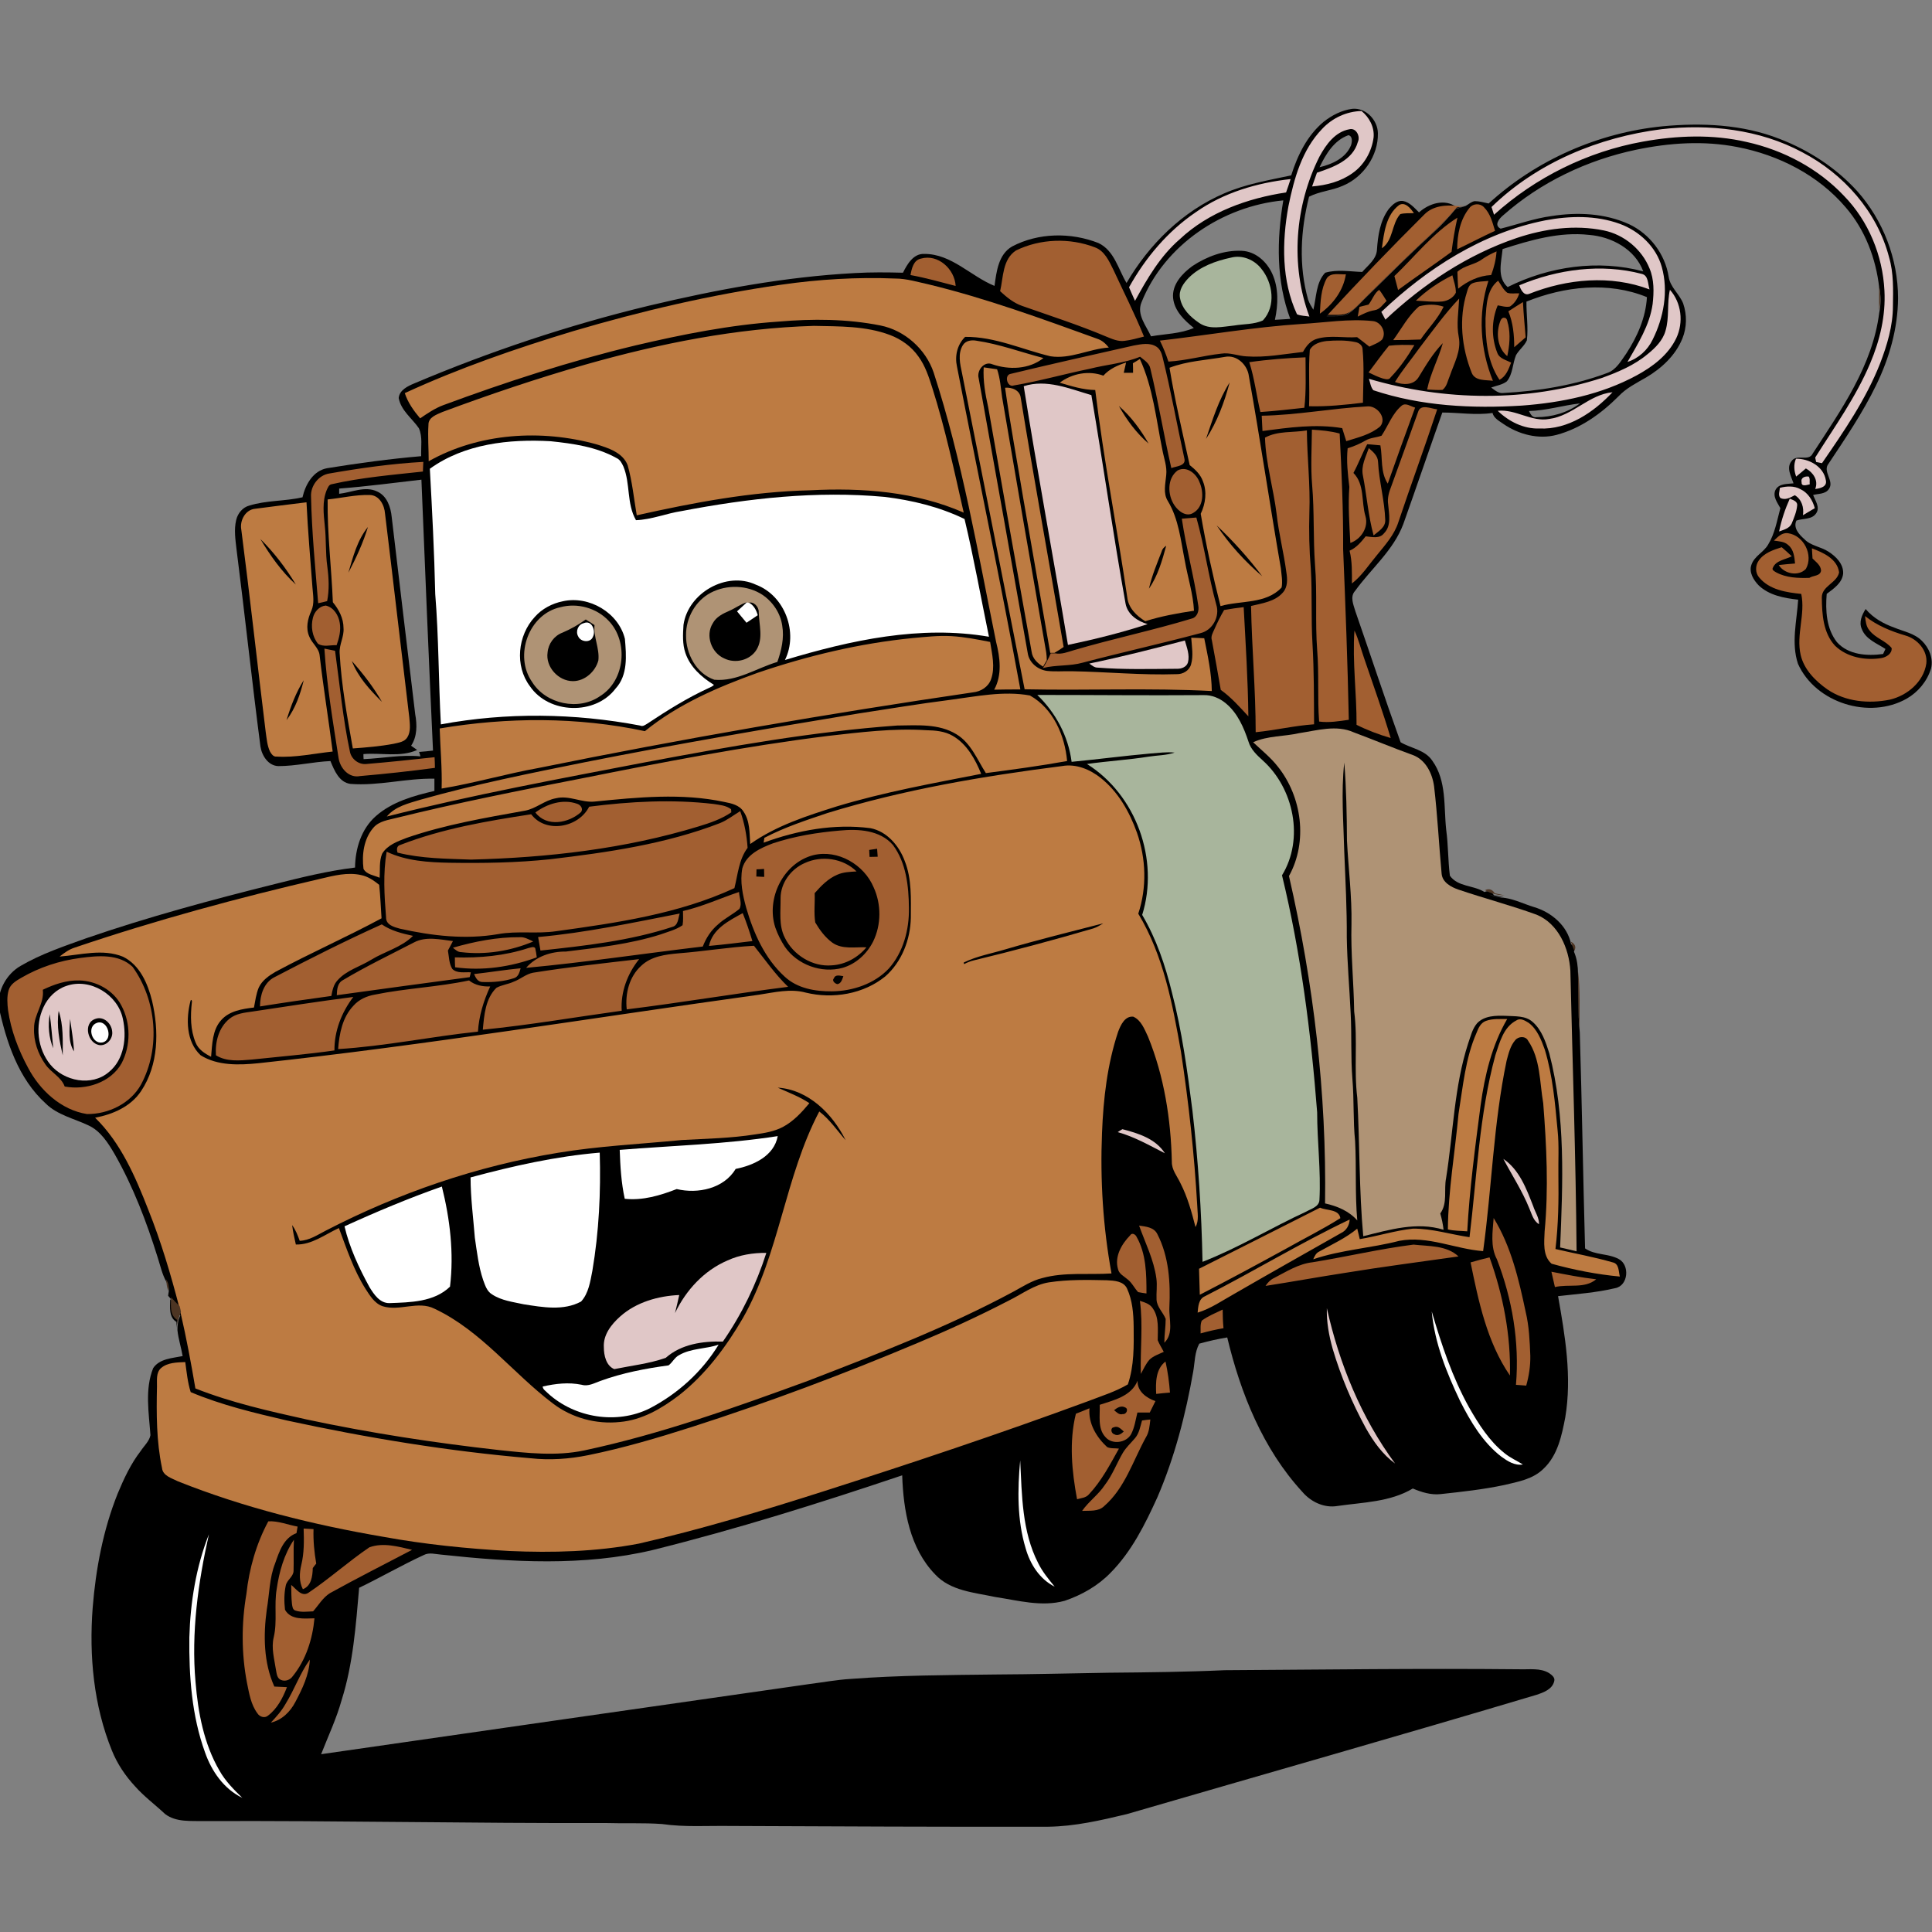
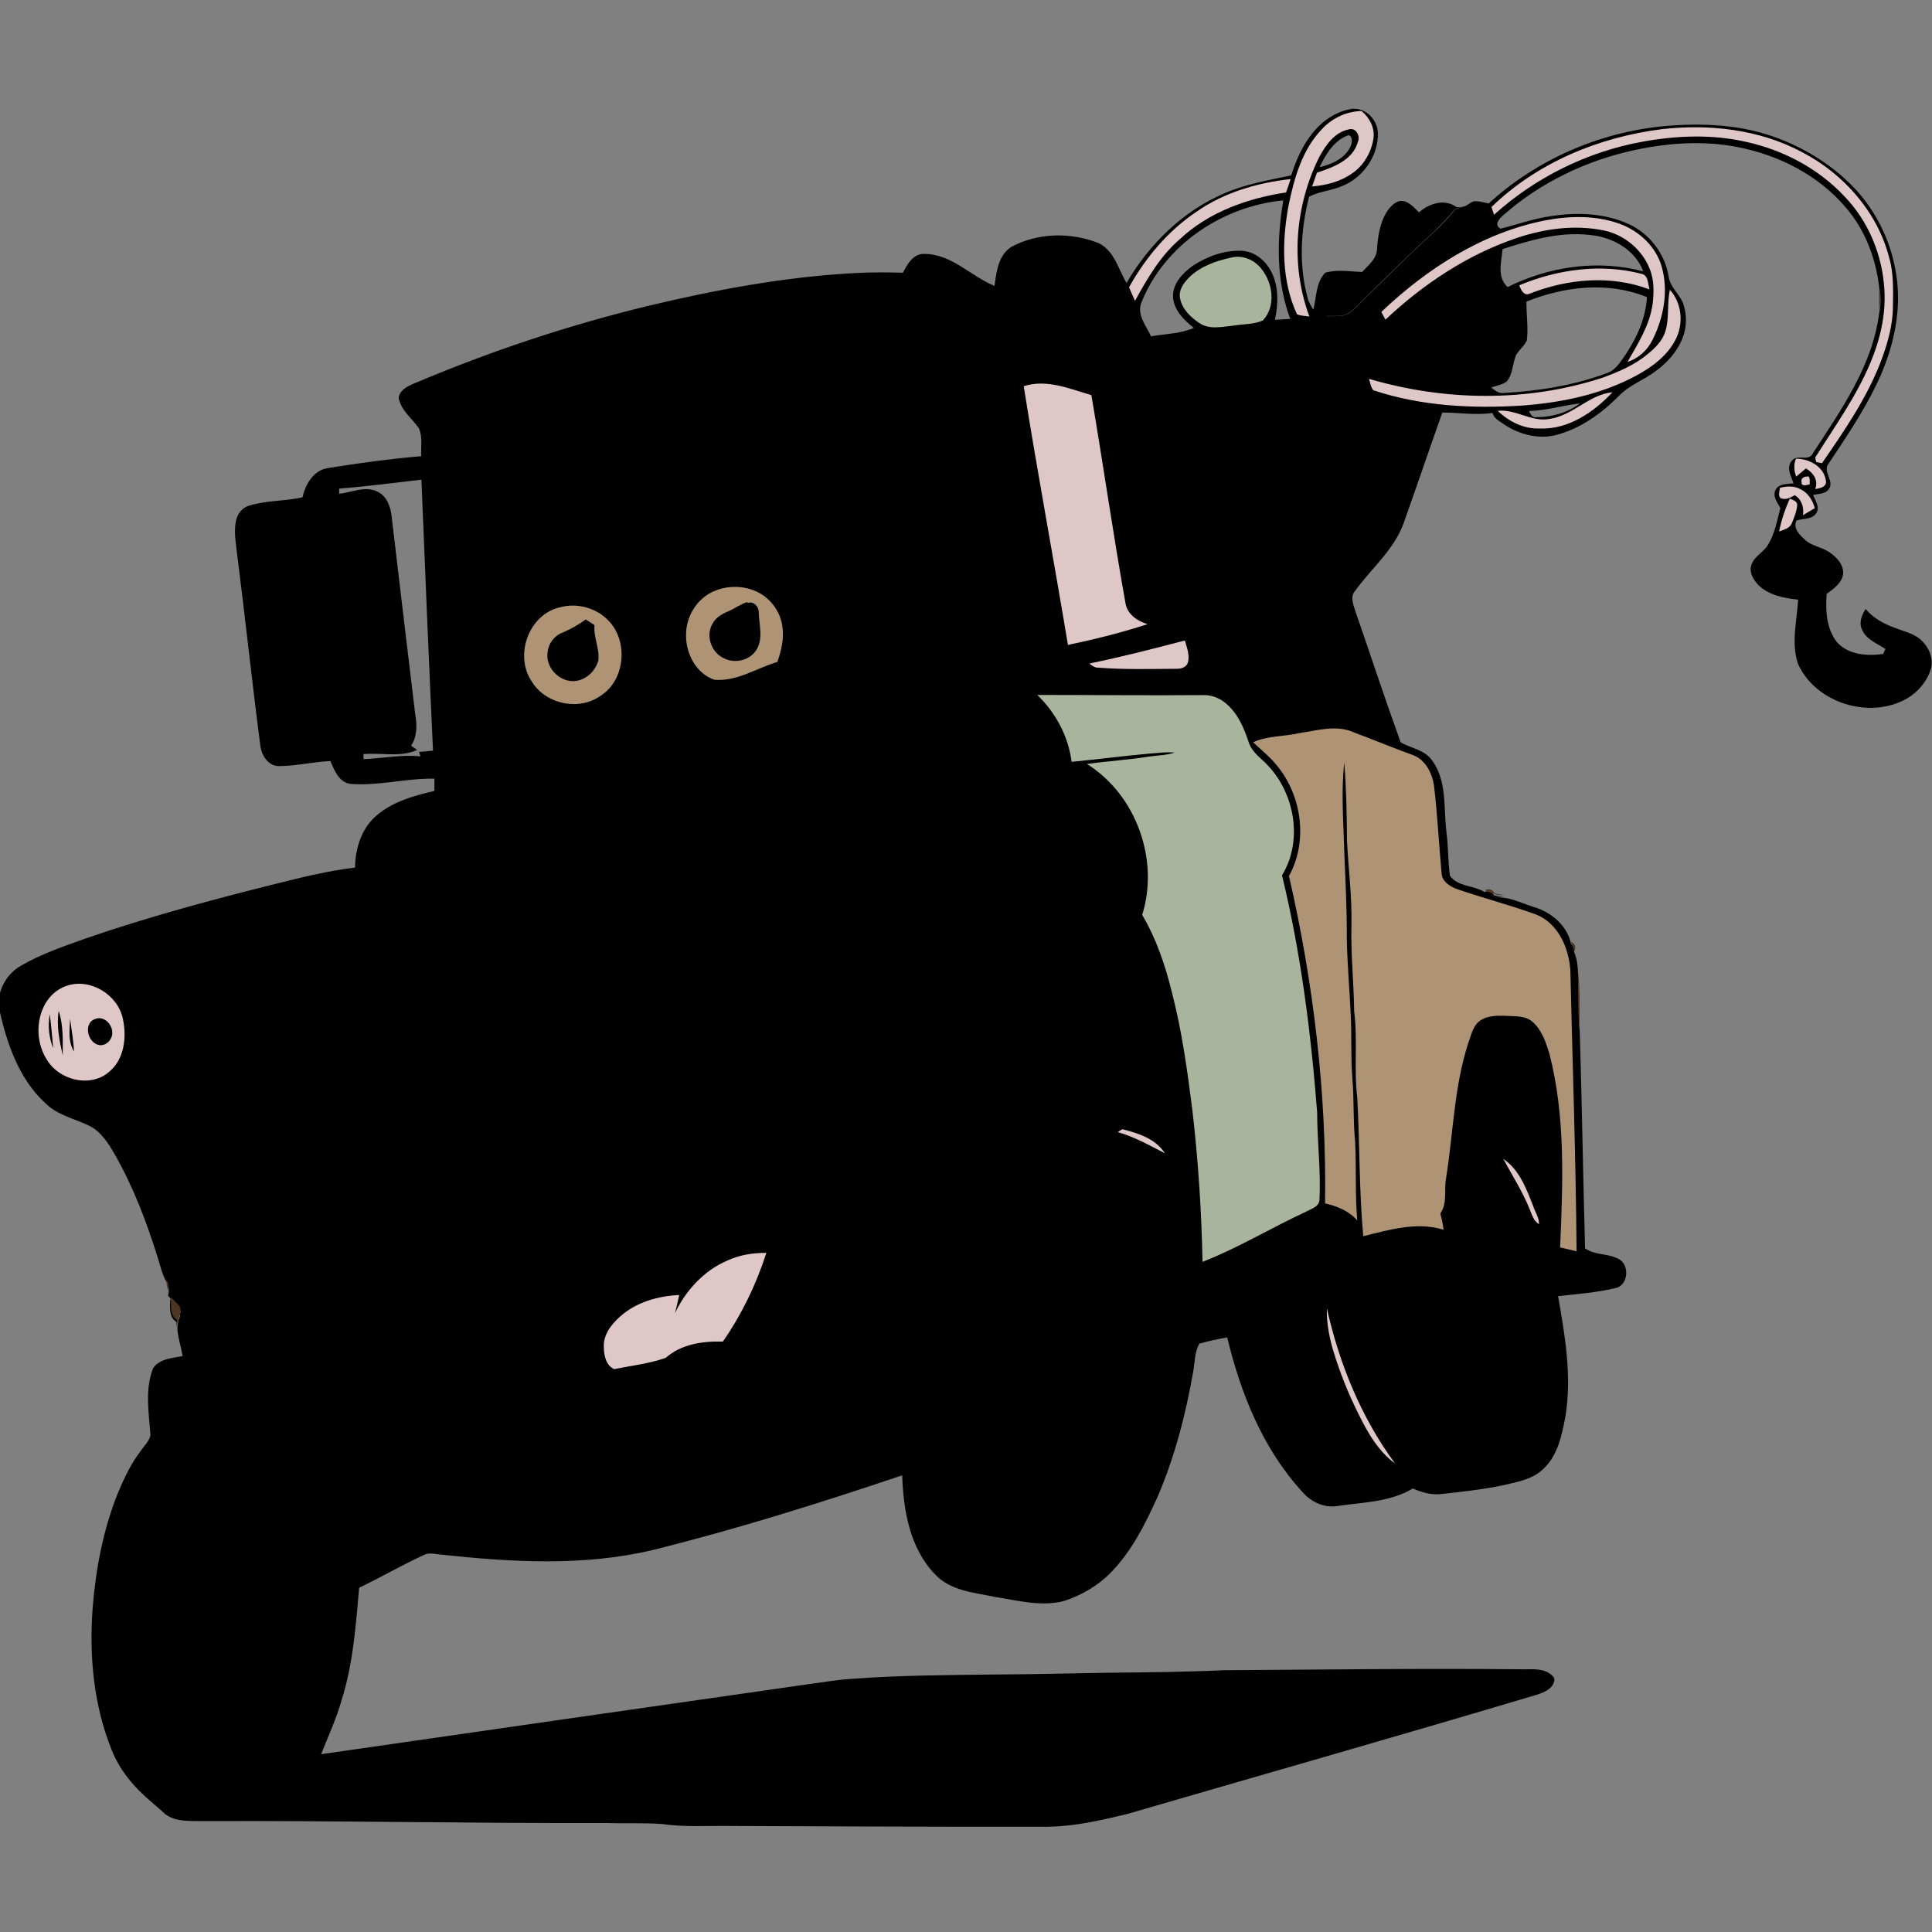
<svg xmlns="http://www.w3.org/2000/svg" width="11.643mm" height="11.643mm" version="1.1" viewBox="0 0 11.643 11.643">
  <rect x="0" y="0" width="11.643" height="11.643" fill="#808080" stroke="none" />
  <g transform="translate(-99.219 -143.4)">
    <g transform="translate(7.0819e-5 .648)">
      <path transform="matrix(.353 0 0 -.353 108.3 145.05)" d="m0 0c.103.126.096.301.156.447.053.093.142.156.185.252.027.221-.01.44-.007.662.649.261 1.398.347 2.057.076-.02-.348-.163-.672-.351-.96-.09-.126-.173-.282-.328-.335-.566-.212-1.169-.308-1.768-.341-.086-.013-.149.047-.212.093.089.033.192.046.268.106m-.073 2.258c.474.152.97.298 1.474.242.387-.03.788-.245.927-.623-.772.206-1.606.086-2.315-.268-.188.169-.106.431-.086.649m.58-2.87c-.073-.014-.103.052-.13.105.295.007.58.097.871.13-.212-.159-.48-.235-.741-.235m-4.467 1.662c.056.261.066.543-.046.788-.093.205-.285.38-.52.39-.298.014-.596-.096-.844-.261-.172-.126-.351-.315-.328-.547.023-.218.192-.38.354-.509-.232-.1-.486-.1-.731-.143-.083.182-.249.371-.163.58.391.98 1.384 1.642 2.421 1.741-.113-.672-.123-1.377.119-2.023-.09-.007-.176-.01-.262-.016m-14.611-7.377c.007-.023.017-.05.023-.076-.324.033-.645-.033-.97-.047-.003.023-.003.067-.003.086.304.027.626-.059.917.07-.033.023-.07.05-.103.073.106.159.103.357.07.539-.136 1.123-.268 2.242-.401 3.364-.016.169-.079.361-.248.437-.209.1-.434-.016-.649-.039v.089c.473.036.94.099 1.404.152.063-1.542.126-3.085.198-4.625-.079-.01-.159-.017-.238-.023m15.866 10.529c.076-.017.063-.12.043-.176-.089-.215-.321-.321-.536-.371.106.222.248.46.493.547m9.79-8.632c-.129.129-.311.159-.47.225-.185.066-.364.166-.49.318-.063-.099-.119-.225-.066-.341.066-.176.258-.245.404-.341-.01-.023-.03-.066-.04-.086-.271-.037-.592-.017-.788.202-.182.232-.198.543-.175.824.119.09.265.186.281.348.007.162-.122.291-.248.371-.133.089-.305.099-.417.218-.086.076-.192.189-.133.315.113.039.265.013.338.125.069.1-.017.216-.053.312.089.023.209.013.268.099.103.139-.116.301-.003.437.288.434.583.868.811 1.338.225.463.371.97.374 1.486 0 .669-.255 1.331-.698 1.828-.361.397-.825.699-1.325.891-.632.248-1.328.278-1.996.215-1.096-.109-2.156-.573-2.97-1.318-.08.017-.156.04-.239.04-.059-.01-.102-.053-.152-.08-.056-.023-.116-.036-.172-.053-.116-.139-.239-.274-.374-.397-.398-.364-.778-.742-1.162-1.119-.096-.093-.183-.199-.295-.272-.116-.059-.248-.039-.371-.043.001.002.002.003.003.004.121.002.254-.016.365.043.115.073.198.179.294.271.384.378.765.755 1.162 1.119.133.126.255.259.375.398.056.016.115.03.172.053-.05-.017-.1-.033-.153-.027h-.001c-.199.151-.47.065-.641-.089-.079.076-.159.175-.275.195-.099.013-.178-.063-.238-.132-.152-.202-.189-.46-.205-.702-.01-.162-.153-.265-.252-.378-.209.007-.427.047-.632-.013-.159-.169-.149-.42-.202-.632-.033.056-.07.112-.09.175-.162.573-.129 1.182.017 1.755.182.093.387.103.573.185.354.146.609.514.602.898-.003.225-.205.44-.437.417-.179-.023-.347-.109-.49-.222-.278-.232-.443-.566-.553-.914-.387-.083-.781-.149-1.145-.308-.709-.304-1.282-.87-1.666-1.529-.142.235-.208.553-.48.682-.47.185-1.026.178-1.476-.06-.232-.136-.265-.43-.298-.672-.408.166-.732.546-1.196.546-.188.01-.294-.175-.367-.321-.272.007-.546.01-.821-.006-1.186-.063-2.361-.282-3.516-.557-1.371-.331-2.709-.778-4.007-1.327-.112-.047-.251-.113-.265-.249.04-.215.229-.347.345-.516.066-.149.033-.318.039-.477-.536-.046-1.072-.119-1.605-.205-.239-.043-.371-.278-.421-.497-.301-.069-.616-.05-.91-.142-.113-.03-.196-.133-.222-.245-.04-.166-.013-.338.006-.504.143-1.119.262-2.244.408-3.363.023-.156.135-.332.308-.335.298 0 .589.073.887.086.066-.159.149-.367.344-.39.48-.037.951.099 1.431.089v-.209c-.355-.082-.722-.185-1-.43-.249-.219-.351-.556-.355-.878-.463-.056-.917-.168-1.367-.281-1.086-.271-2.169-.563-3.225-.927-.377-.136-.765-.265-1.116-.47-.238-.136-.394-.414-.377-.689.129-.602.334-1.235.805-1.662.198-.195.48-.255.725-.371.212-.096.341-.304.453-.496.315-.553.543-1.153.732-1.758.046-.143.076-.289.149-.418.033-.059.053-.125.036-.195l-.006-.043c.013-.017.039-.046.053-.063.037-.043.077-.083.117-.124.002-.006.003-.012.005-.018-.047.047-.095.095-.139.145-.003-.135-.026-.308.106-.387.003-.043.003-.089.007-.132-.007.09.012.18.053.261.001-.008.003-.015.005-.022-.037-.078-.051-.164-.048-.249.016-.149.063-.292.089-.441-.175-.036-.394-.043-.503-.205-.146-.364-.073-.765-.047-1.146-.019-.102-.109-.182-.165-.268-.169-.218-.288-.473-.394-.728-.248-.619-.374-1.285-.427-1.947-.063-.824.016-1.672.328-2.44.092-.229.231-.434.397-.613.152-.172.341-.311.51-.47.189-.146.447-.116.672-.122 2.284.01 4.569-.04 6.854-.033.317-.01.642.006.96-.017.387-.056.775-.027 1.162-.033 1.811-.007 3.622-.017 5.43-.013.453.006.9.109 1.341.215 2.331.679 4.665 1.341 6.992 2.036.12.04.272.093.305.232.02.063-.043.109-.086.139-.152.093-.338.06-.507.066-1.678.017-3.354-.006-5.032-.016-.659-.03-1.321-.037-1.983-.043-.639-.01-1.282-.027-1.921-.03-.827-.01-1.659-.013-2.486-.076-.232-.014-.461-.057-.692-.086-2.781-.398-5.563-.798-8.344-1.199.119.305.262.606.351.927.195.619.242 1.271.298 1.914.371.179.729.387 1.103.559.092.05.202.014.301.007 1.199-.129 2.427-.202 3.609.079 1.44.358 2.854.802 4.258 1.275.02-.599.129-1.245.563-1.692.261-.281.665-.308 1.019-.384.391-.059.798-.175 1.192-.066.292.099.566.255.782.477.361.364.592.831.801 1.291.295.685.483 1.414.612 2.149.027.159.024.328.103.473.156.043.315.08.477.106.228-.953.609-1.904 1.281-2.635.146-.172.374-.282.603-.242.434.063.897.066 1.284.298.149-.063.308-.113.471-.096.367.04.731.079 1.092.156.235.056.49.099.669.278.242.228.311.566.371.877.116.692-.003 1.391-.123 2.069.325.037.656.06.974.136.225.04.255.394.063.497-.182.099-.404.063-.576.182-.034 1.228-.053 2.457-.09 3.685-.008.086-.014.172-.018.259.001.186.002.371-.009.556-.001.066-.001.132-.003.198-.003.116-.016.232-.059.341-.004.009-.007.018-.011.028.023.051-.003.097-.048.126 0 .001-.001.001-.001.002-.063.314-.334.543-.632.632-.166.05-.321.129-.494.156-.093.007-.185.022-.269.058.079-.03.163-.044.25-.048-.057.013-.116.026-.173.036-.035.061-.096.087-.16.055-.185.118-.456.086-.591.279-.033.262-.027.524-.063.785-.043.394.01.834-.235 1.175-.123.189-.364.212-.543.318-.268.742-.513 1.49-.772 2.235-.033.113-.096.249-.006.348.275.381.655.692.824 1.142.225.632.441 1.268.666 1.904.284 0 .573-.05.857-.007.023-.092.113-.136.186-.188.261-.179.599-.269.91-.186.407.109.758.361 1.053.656.133.142.308.228.474.324.264.156.503.378.619.666.076.188.079.404.013.596-.063.162-.222.278-.248.457-.06.387-.322.731-.676.897-.414.189-.884.208-1.324.139-.298-.04-.58-.143-.868-.215-.119.056-.026.172.043.228.639.566 1.437.944 2.268 1.119.57.119 1.159.159 1.732.046.702-.135 1.381-.48 1.847-1.029.332-.384.517-.874.573-1.374.03-.139.03-.285 0-.424-.112-.904-.652-1.662-1.135-2.404-.067-.145-.275-.003-.361-.129-.096-.116-.007-.261.033-.381-.109-.013-.248 0-.308-.112-.053-.11.033-.219.083-.311-.057-.212-.093-.434-.209-.623-.076-.132-.235-.195-.285-.344-.046-.129.037-.262.123-.351.179-.172.437-.219.675-.245-.023-.364-.122-.739-.003-1.096.301-.669 1.222-.954 1.857-.593.196.113.348.298.414.513.043.173-.033.355-.156.474" />
      <path transform="matrix(.353 0 0 -.353 107.25 150.88)" d="m0 0c-.063.225-.106.46-.099.692.212-.947.586-1.867 1.165-2.652-.215.156-.371.377-.5.606-.235.43-.427.884-.566 1.354m-10.333 1.506c.208.096.44.133.665.13-.172-.537-.42-1.05-.742-1.514-.344.01-.711-.043-.976-.278-.282-.099-.583-.132-.878-.192-.139.057-.178.235-.178.371-.014.215.129.394.278.527.274.245.649.351 1.009.367-.023-.103-.046-.205-.072-.308.185.388.493.725.894.897m13.69.891c-.119.295-.294.563-.443.844.274-.185.394-.51.51-.807.033-.103.102-.196.099-.308-.099.059-.123.175-.166.271m-7.026 1.301c.02.014.06.04.08.05.271-.07.566-.162.725-.411-.262.133-.52.282-.805.361m-17.819 1.378c-.007.185-.043.37-.066.556-.01-.189-.037-.391.066-.556m.368.556c-.226-.073-.13-.437.082-.45.12-.004.219.119.202.235-.01.135-.145.265-.284.215m-.722-.503c-.02.195-.033.39-.06.582-.033-.192-.016-.397.06-.582m.162-.12c0 .252.013.514-.069.759-.04-.255.013-.514.069-.759m.066 1.186c.401.139.874-.149.96-.56.07-.314.027-.698-.241-.914-.292-.248-.762-.155-.997.13-.218.268-.265.665-.116.98.076.168.219.307.394.364m17.459 5.502c.549.113 1.092.252 1.632.394.033-.119.086-.245.053-.374-.023-.079-.113-.112-.189-.109-.453-.003-.904-.016-1.357.02-.053 0-.096.04-.139.069m11.959 2.815c.053-.023.136-.043.126-.119-.01-.106-.053-.206-.093-.305-.04-.086-.136-.106-.215-.136.039.196.102.381.182.56m-.169.185c.116.03.245.037.351-.023.129-.06.209-.189.245-.324-.066-.04-.136-.08-.202-.12.02.129-.02.269-.139.341-.076-.039-.162-.092-.248-.046-.04.05-.01.116-.007.172m.371.096c-.02.08.063.106.122.096.027-.039.01-.089.017-.132-.046-.01-.146-.047-.139.036m-.096.401c.222.003.473-.133.51-.368.026-.112-.1-.139-.182-.149.059.146-.033.282-.159.351-.057-.046-.11-.096-.166-.139-.036.1-.046.206-.003.305m-4.212.679c.401.053.676.417 1.08.456-.321-.341-.758-.642-1.248-.619-.269-.01-.524.12-.712.302.308.033.576-.196.88-.139m-8.972.559c.39.126.781-.043 1.155-.152.202-1.182.371-2.374.583-3.556.033-.189.205-.305.377-.354-.447-.146-.904-.259-1.36-.355-.245 1.474-.52 2.94-.755 4.417m10.956.944c.069.228.023.47.076.702.198-.222.235-.557.109-.825-.139-.291-.407-.49-.682-.639-.599-.324-1.278-.463-1.954-.513-.85-.053-1.721-.01-2.536.262-.046.053-.053.129-.076.195 1.291-.381 2.699-.401 3.98.016.275.1.553.216.781.408.126.102.255.228.302.394m-2.497.778c.656.275 1.401.377 2.093.195.116-.026.102-.175.132-.265-.662.252-1.407.182-2.056-.076-.093-.036-.142.076-.169.146m.444 1.109c.42.079.867.089 1.275-.06.331-.122.619-.39.715-.735.116-.414.033-.864-.156-1.241-.086-.179-.242-.321-.43-.381.178.311.38.626.43.99.023.202.027.417-.053.606-.132.328-.437.579-.781.649-.497.102-1.013.03-1.487-.129-.844-.285-1.596-.788-2.241-1.394-.023.043-.047.089-.07.132.778.739 1.725 1.351 2.798 1.563m-5.966.139c.473.334 1.046.503 1.619.566-.024-.076-.05-.152-.077-.228-.658-.1-1.321-.335-1.814-.798-.334-.288-.556-.672-.765-1.053-.036.076-.069.156-.102.232.281.506.662.957 1.139 1.281m7.949 1.417c.815.093 1.675 0 2.407-.394.702-.367 1.278-1.013 1.48-1.791.08-.272.07-.556.066-.834 0-.338-.099-.666-.218-.977-.242-.616-.619-1.162-.993-1.705-.034.006-.067.013-.1.02-.003.019-.013.056-.016.076.331.526.698 1.036.94 1.612.165.391.265.811.242 1.238-.03.6-.272 1.189-.692 1.619-.441.467-1.033.779-1.659.918-.583.135-1.189.112-1.775.006-.94-.169-1.831-.609-2.539-1.248-.01.033-.033.099-.043.132.781.759 1.831 1.192 2.9 1.328m-5.794.003c.175.189.42.302.675.308.133-.109.222-.274.206-.45-.03-.238-.159-.47-.358-.609-.202-.146-.447-.209-.692-.229.027.08.056.159.083.235.278.093.612.212.698.524.047.096-.029.245-.142.218-.245-.043-.401-.261-.513-.467-.421-.837-.5-1.851-.172-2.731-.07.013-.146.01-.212.039-.265.573-.258 1.232-.146 1.845.096.473.232.963.573 1.317" style="fill:#e0c7c7" />
-       <path transform="matrix(.353 0 0 -.353 105.54 150.48)" d="m0 0c.328.05.659.043.987.036.125-.006.288-.013.347-.142.093-.202.11-.427.113-.646.003-.331.01-.672-.099-.99-.212-.125-.451-.198-.683-.288-1.499-.553-3.016-1.059-4.539-1.546-1.029-.328-2.069-.642-3.125-.884-.729-.139-1.477-.159-2.215-.126-.722.04-1.441.113-2.149.242-1.195.205-2.377.497-3.506.947-.103.053-.259.093-.272.228-.096.457-.096.924-.086 1.388.003.106-.02.238.07.318.112.096.271.096.413.102.024-.172.04-.347.093-.513.527-.222 1.083-.354 1.636-.483 1.374-.298 2.764-.527 4.168-.646.328-.036.659-.013.984.053.599.122 1.185.295 1.764.48 1.308.42 2.596.904 3.861 1.437.53.222 1.049.46 1.559.725.222.109.427.268.679.308m2.662-.238c.831.423 1.629.91 2.473 1.311-.006-.1-.056-.189-.149-.232-.606-.344-1.212-.685-1.814-1.033-.209-.116-.404-.255-.633-.325.01.1.014.232.123.279m-.099.47c.688.347 1.38.695 2.066 1.043.116-.053.321-.023.347-.179-.304-.192-.632-.354-.943-.53-.484-.265-.967-.526-1.457-.778-.003.149-.01.295-.013.444m4.897 4.231c.115.043.241.03.364.033-.262-.45-.384-.963-.454-1.473-.093-.715-.189-1.43-.228-2.152-.113.01-.222.006-.331.033.006.662.122 1.318.182 1.973.076.467.116.947.308 1.384.029.076.069.169.159.202m.523.01c.069.046.149-.007.208-.043.146-.109.215-.291.275-.457.136-.45.176-.92.219-1.384.026-.255.009-.51.013-.761.006-.421 0-.841-.05-1.259.325-.076.656-.135.977-.228.112-.023.099-.156.122-.242-.394.037-.784.113-1.165.219-.156.136-.126.367-.119.553.069.728.033 1.46-.024 2.188-.062.358-.046.755-.258 1.066-.043.086-.169.077-.222.007-.082-.096-.112-.225-.145-.348-.225-1.072-.252-2.172-.401-3.251-.48.036-.944.268-1.43.176-.487-.126-.993-.153-1.47-.315.023.053.046.106.102.132.219.123.454.229.649.391.014-.059.03-.119.043-.179.305.05.6.146.908.179.327.003.642-.099.966-.146.126 1.037.166 2.093.441 3.106.073.215.135.48.361.596m-12.612-1.149c.182-.083.371-.152.54-.265-.129-.155-.272-.311-.454-.407-.145-.076-.308-.103-.47-.126-.414-.066-.834-.073-1.251-.096-.705-.069-1.417-.102-2.116-.218-1.381-.225-2.722-.686-3.963-1.328-.143-.073-.282-.169-.447-.175-.033.092-.07.188-.129.268.013-.113.039-.222.063-.331.274-.007.496.172.735.281.132-.351.251-.715.453-1.036.076-.116.153-.249.292-.298.291-.093.605.099.887-.043.795-.374 1.334-1.099 2.023-1.619.321-.245.738-.358 1.142-.315.378.033.712.229 1.007.454.453.354.804.824 1.092 1.318.626 1.102.716 2.41 1.305 3.529.179-.136.304-.324.45-.49-.225.454-.639.864-1.159.897m3.897 2.364c-.241-.073-.493-.116-.722-.228 0-.007.004-.02.007-.027.05.027.106.05.162.063.686.166 1.368.348 2.043.546.06.02.116.053.169.087-.553-.143-1.109-.279-1.659-.441m-3.049 2.324c1.304.401 2.655.63 4.006.802.239.043.477-.057.659-.202.298-.235.493-.58.619-.934.156-.444.172-.937.023-1.384.431-.715.586-1.546.729-2.357.132-.871.228-1.748.278-2.629.003-.123.033-.252-.03-.364-.066.258-.136.513-.258.751-.056.119-.149.225-.146.364-.016.729-.132 1.461-.407 2.136-.06.126-.116.281-.252.341-.145.013-.215-.146-.258-.258-.185-.556-.252-1.142-.275-1.725-.033-.805.017-1.609.162-2.401-.393-.026-.797.027-1.182-.079-.178-.043-.334-.146-.493-.232-1.126-.606-2.321-1.063-3.509-1.523-1.252-.457-2.513-.91-3.821-1.188-.477-.1-.967-.044-1.444.006-1.102.123-2.202.291-3.291.523-.642.143-1.288.288-1.9.53-.073.43-.153.861-.252 1.288-.007.033-.013.066-.023.099-.146.563-.311 1.119-.527 1.659-.221.566-.47 1.146-.91 1.576.301.056.609.189.785.454.301.45.307 1.029.188 1.539-.073.295-.208.613-.496.755-.348.142-.722.03-1.083.003.079.063.162.123.258.153 1.378.467 2.781.847 4.195 1.175.225.053.464.116.695.063.116-.023.216-.093.308-.166.02-.192.027-.38.04-.572-.596-.321-1.215-.593-1.811-.914-.113-.066-.228-.146-.285-.268-.046-.11-.059-.226-.082-.341-.199-.024-.421-.057-.56-.216-.152-.169-.152-.41-.172-.625-.109.056-.219.125-.265.245-.089.215-.089.456-.063.685.007.02-.01.063-.023.026-.08-.307-.076-.698.172-.93.291-.182.656-.169.987-.136 2.857.308 5.695.775 8.542 1.169.265.04.54.109.804.036.461-.112.984-.026 1.358.279.281.248.427.629.434.999 0 .325.019.659-.103.967-.096.262-.305.51-.589.563-.616.08-1.242-.036-1.821-.248.003.02.01.063.013.083.348.182.715.301 1.076.423m-.003 1.315c.562.063 1.125.136 1.691.099.153-.003.315-.016.451-.096.241-.139.384-.397.486-.649-.827-.162-1.658-.311-2.466-.556-.513-.162-1.033-.328-1.477-.642-.013.188-.003.394-.116.556-.069.109-.205.139-.324.162-.729.156-1.48.08-2.215.007-.225-.023-.437.112-.662.056-.192-.033-.341-.179-.53-.212-.679-.122-1.364-.238-2.016-.463-.156-.06-.332-.123-.421-.272-.053-.129-.033-.275-.043-.41-.093.043-.222.053-.275.152-.03.242.004.51.166.699.099.119.258.135.4.172 1.043.258 2.096.467 3.152.672 1.391.278 2.788.549 4.199.725m2.089.616c.453.059.917.159 1.371.076.397-.222.596-.682.635-1.119-.46-.083-.923-.146-1.387-.206-.149.232-.255.514-.503.663-.302.185-.669.152-1.01.149-1.44-.103-2.861-.358-4.278-.623-1.483-.285-2.97-.559-4.436-.93.145.175.374.225.579.288.924.261 1.864.45 2.804.639 1.55.308 3.106.573 4.665.831.52.079 1.037.166 1.56.232m-.633 1.056c.222.02.444.046.666.033s.44-.056.659-.099c.033-.209.089-.431.016-.636-.046-.132-.175-.212-.311-.225-2.483-.364-4.956-.791-7.416-1.291-.557-.1-1.096-.259-1.653-.351.01.344-.023.685-.033 1.026 1.159.195 2.354.199 3.503-.046.566.46 1.242.751 1.924.996.858.292 1.745.504 2.645.593m-10.687-1.401c.152.199.235.441.294.682-.132-.208-.221-.443-.294-.682m-.447 3.093c.169-.282.361-.556.606-.778-.169.281-.371.546-.606.778m-.086.516c.291.037.582.076.874.11.023-.487.066-.971.102-1.457.01-.129.037-.268-.019-.394-.063-.139-.1-.298-.034-.444.047-.116.166-.195.176-.324.063-.547.152-1.09.222-1.636-.318-.033-.636-.106-.957-.086-.056-.007-.09.046-.113.086-.049.103-.056.219-.073.331-.142 1.152-.268 2.305-.417 3.457-.03.155.07.344.239.357m1.648-2.599c.106-.275.308-.493.514-.698-.143.251-.321.48-.514.698m-.059 1.507c.132.251.252.51.334.781-.182-.225-.255-.51-.334-.781m-.354 1.251c.238.023.476.083.718.076.166-.003.252-.175.262-.321.142-1.159.274-2.317.414-3.476.009-.113.029-.242-.034-.341-.049-.08-.152-.09-.235-.11-.228-.043-.463-.062-.695-.079-.096.54-.195 1.076-.225 1.626-.01.149.079.281.066.43 0 .166-.079.315-.182.44-.023.583-.096 1.166-.089 1.755m11.565 1.907c.119.01.255-.043.268-.175.232-1.421.49-2.834.732-4.251-.05-.034-.103-.07-.156-.1h-.073c-.155.878-.305 1.758-.46 2.636-.103.629-.222 1.258-.311 1.89m-.365.348c.077-.01.153-.023.229-.033.053-.156.063-.321.086-.48.248-1.45.497-2.901.752-4.351.006-.046.01-.089.01-.136-.02-.036-.044-.072-.063-.109-.096.057-.182.139-.196.255-.251 1.391-.496 2.781-.741 4.172-.05.225-.09.45-.077.682m3.04-3.139c-.08-.208-.169-.417-.219-.639.153.219.226.48.295.732-.036-.023-.066-.053-.076-.093m-.732 2.48c.133-.238.298-.463.507-.642-.136.238-.301.463-.507.642m.239.729c.039.023.079.046.119.072.225-.486.278-1.029.384-1.549.026-.143.083-.285.066-.434-.013-.146-.056-.308.027-.44.188-.311.221-.676.291-1.023.05-.285.142-.563.156-.851-.282-.043-.563-.093-.831-.179-.149.089-.289.228-.308.407-.173 1.182-.404 2.354-.547 3.54-.208.003-.407.066-.606.125.212.159.497.212.745.12.103.116.245.178.388.225-.013-.06-.027-.116-.04-.176h.159c0 .053 0 .11-.003.163m1.43-2.768c.218-.325.483-.616.778-.868-.232.308-.493.599-.778.868m-.182 1.476c.192.295.314.626.404.964-.189-.298-.292-.636-.404-.964m-.623 1.215c.302.116.629.13.947.186.202.04.384-.136.408-.328.195-1.093.357-2.189.546-3.281.01-.109.033-.222.013-.328-.268-.288-.699-.218-1.043-.318-.132.52-.248 1.046-.338 1.576.083.172.11.378.037.556-.04.116-.133.202-.225.275-.123.553-.252 1.103-.345 1.662m-3.526.388c.05.079.153.089.235.073.388-.057.758-.196 1.139-.295-.245-.195-.589-.205-.874-.106-.139.06-.268-.109-.232-.238.282-1.567.56-3.129.838-4.695.023-.159.166-.279.325-.302.142-.016.284-.003.427-.006.596-.01 1.192-.07 1.791-.05.106-.003.215.06.245.166.043.149.013.304.003.456.073-.003.149-.003.222-.009.06-.298.126-.596.129-.901-1.063.056-2.129.007-3.195.03-.354 1.801-.712 3.599-1.069 5.397-.033.155-.076.334.016.48m-6.449-.335c1.271.361 2.579.623 3.903.662.434-.009.887 0 1.298-.155.195-.073.371-.199.49-.371.116-.159.176-.348.235-.533.222-.699.374-1.414.536-2.129-.824.361-1.738.427-2.625.381-1-.023-1.983-.209-2.957-.427-.049.284-.076.576-.155.854-.083.218-.331.295-.533.358-.944.261-2.004.195-2.864-.289 0 .209-.017.418-.004.623-.003.129.143.175.239.218.801.298 1.615.573 2.437.808m3.34 1.364c.646.093 1.301.133 1.954.106.192 0 .38-.059.566-.099.983-.238 1.933-.586 2.884-.93.082-.027.142-.083.195-.149-.338-.023-.656-.202-.997-.149-.483.116-.95.337-1.456.331-.136-.133-.179-.328-.139-.507.357-1.837.745-3.672 1.082-5.512-.149 0-.298 0-.447-.004.139.252.1.55.033.815-.314 1.543-.579 3.099-1.066 4.599-.135.4-.493.721-.91.804-.57.113-1.156.116-1.735.066-.828-.056-1.642-.218-2.447-.407-1.116-.268-2.205-.622-3.281-1.02-.142-.053-.268-.139-.394-.225-.109.129-.209.268-.262.431.927.427 1.894.761 2.868 1.056 1.165.344 2.35.622 3.552.794m10.556 1.361c.102.06.198-.059.251-.139-.076-.003-.155.004-.232-.016-.152-.169-.116-.447-.314-.583.036.261.069.569.295.738" style="fill:#bd7b42" />
-       <path transform="matrix(.353 0 0 -.353 100.94 153.02)" d="m0 0c.152.245.245.52.414.755-.013-.262-.129-.5-.248-.725-.087-.166-.229-.308-.418-.351.093.099.186.202.252.321m1.43 2.672c.235.086.494.013.729-.043-.467-.245-.941-.484-1.401-.739-.122-.076-.195-.205-.288-.311-.099-.003-.202-.02-.301.013-.05.014-.053.07-.06.113-.013.109-.01.219-.013.325.08-.063.176-.209.291-.136.361.242.686.536 1.043.778m-1.582-.712c.043.295.126.593.294.841-.01-.179 0-.354-.006-.533-.004-.099-.113-.152-.133-.248-.029-.136-.029-.275-.013-.414.099-.179.331-.149.503-.146-.033-.354-.145-.709-.37-.987-.043-.063-.126-.096-.199-.066-.073.027-.076.113-.089.176-.027.182-.083.37-.037.556.063.268.003.546.05.821m.46 1.033c.056-.003.113-.007.169-.01-.007-.199.013-.394.046-.589-.02-.023-.04-.05-.059-.076-.004-.139-.024-.305-.169-.361-.067.129-.06.275-.027.414.05.205.047.413.04.622m-.603.123c.166.01.335-.06.5-.09-.006-.036-.013-.076-.019-.112-.219-.08-.295-.315-.365-.517-.099-.248-.096-.523-.142-.785-.06-.44-.056-.907.129-1.317.073-.004.146-.007.215-.01-.069-.182-.165-.368-.324-.487-.06-.05-.146-.017-.182.043-.11.149-.139.338-.176.517-.096.5-.096 1.016-.01 1.519.047.431.169.858.374 1.239m14.916 1.721c.046.007.093.014.142.017-.013-.106-.019-.215-.076-.305-.221-.4-.357-.864-.711-1.172-.1-.099-.249-.076-.378-.083.113.163.278.275.387.441.13.169.202.367.308.549.057.096.139.169.209.252.073.086.089.199.119.301m-1.129.116c.076.03.156.06.232.093-.023-.258.119-.494.301-.662.06-.03.136-.017.202-.027-.152-.271-.298-.553-.513-.781-.05-.06-.133-.063-.202-.083-.089.477-.139.98-.02 1.46m.649-.232c-.066-.006-.05-.106.007-.119.059-.036.119.007.162.047-.046.039-.099.105-.169.072m.003.292c.043-.033.086-.086.149-.066.06-.01.103.086.043.112-.069.04-.139-.003-.192-.046m-.245.092c.242.08.54.146.646.411-.007-.182.152-.295.305-.348-.034-.066-.063-.129-.097-.195h-.211c-.03-.122-.047-.252-.106-.367-.083-.153-.328-.186-.441-.05-.135.146-.089.367-.096.549m.964.186c-.01.192-.01.424.159.553.039-.176.063-.351.076-.53-.08-.007-.159-.013-.235-.023m.778 1.251c.109.08.235.13.357.189 0-.106.004-.212.014-.318-.133-.023-.262-.053-.391-.089.003.069-.01.149.02.218m-1.056.338c.079-.026.169-.05.218-.126.113-.159.086-.364.086-.546.027-.069.07-.132.103-.199-.083-.039-.176-.069-.242-.132-.066-.073-.102-.162-.149-.245-.013.414.04.831-.016 1.248m7.025.497c.255-.05.51-.1.765-.129-.198-.166-.473-.077-.705-.133-.02.09-.04.176-.06.262m-1.38.159c.109.033.215.059.324.086.232-.646.365-1.331.348-2.017-.391.57-.536 1.265-.672 1.931m-2.695.003c.576.093 1.142.228 1.721.301.262-.03.563-.01.768-.202-.645-.092-1.294-.175-1.94-.281-.453-.07-.904-.152-1.354-.222.036.056.083.106.142.133.212.109.421.245.663.271m-3.116.46c.03.05.09.017.109-.026.166-.292.169-.639.169-.967-.046.007-.096.013-.142.023-.066.07-.106.162-.182.219-.06.053-.146.092-.162.175-.063.212.062.427.208.576m.152.166c.113-.017.255-.027.312-.146.198-.384.225-.828.205-1.251-.01-.202.079-.444-.086-.603 0 .136.023.271.023.407-.046.113-.149.202-.156.328-.006.122.014.242-.003.364-.043.318-.189.603-.295.901m6.053.129c.298-.484.43-1.05.546-1.599.06-.249.07-.504.08-.755.003-.172-.024-.345-.07-.507-.06.004-.116.01-.175.013.062.729-.063 1.464-.325 2.143-.116.218-.073.47-.056.705m-21.184 3.526c.573.086 1.143.175 1.716.248-.199-.261-.325-.582-.322-.913-.47-.067-.943-.106-1.413-.156-.206-.017-.427-.04-.61.073-.016.228.047.473.229.622.112.093.261.106.4.126m2.083.288c.533.109 1.076.129 1.609.242.103-.083.232-.106.361-.103-.113-.245-.192-.503-.209-.771-.797-.083-1.586-.249-2.387-.298.02.265.073.543.262.741.093.106.228.166.364.189m1.695.351c.265.03.53.073.795.099-.02-.066-.036-.145-.113-.169-.172-.056-.354-.072-.533-.066-.086-.003-.122.073-.149.136m1.007.023c.602.096 1.208.162 1.811.232-.199-.248-.318-.56-.298-.881-.791-.109-1.576-.245-2.371-.324.023.248.043.53.232.715.089.05.199.06.291.103.12.043.212.132.335.155m-8.37-.291c.03-.235-.153-.424-.149-.656-.01-.218.066-.437.192-.616.096-.142.271-.215.331-.38.361-.067.788.066.973.4.156.302.156.682-.006.984-.136.261-.427.42-.719.427-.218.006-.427-.066-.622-.159m.642.543c.298.04.656.073.891-.152.41-.57.48-1.381.145-2.007-.178-.324-.559-.51-.923-.506-.444.069-.805.407-1.007.791-.165.305-.291.636-.341.98-.013.112-.023.232.01.344.03.103.126.159.212.209.311.182.659.295 1.013.341m10.211.079c.43.033.858.106 1.288.129.189-.238.364-.49.583-.701-.921-.116-1.835-.272-2.755-.385-.03.269.043.56.248.745.172.163.414.192.636.212m-2.563.09c.037.006.086.033.116 0 .013-.053.02-.106.027-.159-.444-.163-.924-.235-1.394-.169-.004.056-.004.112-.004.169.421-.013.851.026 1.255.159m-1.953.096c.205.109.447.049.665.023-.029-.053-.056-.106-.086-.162.02-.106.017-.222.076-.315.083-.079.209-.05.315-.056-.003-.02-.013-.063-.02-.083-.755-.099-1.513-.205-2.268-.308.003.093.01.209.106.258.394.235.808.434 1.212.643m.665-.09c.371.106.752.182 1.139.179.083.007.159-.04.232-.073-.384-.162-.811-.232-1.228-.182-.06 0-.1.04-.143.076m-3.046-.503c.603.315 1.212.622 1.831.901.159-.11.348-.156.533-.196-.198-.198-.48-.265-.712-.407-.192-.119-.423-.179-.576-.351-.069-.073-.089-.175-.106-.268-.407-.056-.811-.113-1.218-.179 0 .189.063.407.248.5m7.417.533c.059.291.341.431.576.56.063-.156.116-.315.165-.477-.245-.03-.493-.06-.741-.083m-2.917.152c.814.073 1.616.245 2.417.401-.027-.079-.023-.202-.126-.228-.728-.239-1.493-.322-2.251-.404-.014.076-.027.152-.04.231m2.473.444c.331.076.639.219.957.325.003-.093.056-.199.007-.288-.116-.097-.255-.163-.365-.265-.119-.1-.205-.232-.261-.378-1.007-.119-2.007-.271-3.016-.364.168.195.427.281.678.278.543.066 1.09.126 1.613.291.129.047.268.08.38.159.014.08.007.159.007.242m2.076.818c.291.136.659.083.887-.142-.112-.007-.228-.01-.331-.057-.155-.066-.274-.189-.384-.314.007-.166-.016-.335.01-.5.076-.129.169-.255.292-.345.168-.119.387-.072.582-.079-.145-.176-.361-.295-.589-.308-.331-.03-.662.176-.805.473-.106.209-.069.447-.072.673 0 .258.175.496.41.599m.5-1.967c-.04-.04.02-.092.06-.099.066.01.082.083.102.136-.056.006-.135.036-.162-.037m-1.321 1.861c0-.04-.003-.083-.003-.123.046-.003.089-.003.135-.006 0 .046-.003.093-.003.136-.043-.004-.086-.007-.129-.007m.97.242c-.513-.133-.811-.742-.649-1.235.04-.116.096-.226.162-.328.212-.308.626-.46.987-.361.228.066.414.238.52.447.142.288.142.639.01.927-.162.387-.609.652-1.03.55m.954.089c.003-.04.003-.079.006-.119.047 0 .093.003.139.003-.003.047-.006.09-.01.136-.046-.007-.089-.013-.135-.02m-.5.331c.311.03.682.01.904-.245.228-.304.271-.705.274-1.076.007-.371-.096-.758-.344-1.036-.248-.262-.616-.384-.97-.388-.285-.003-.593.05-.808.252-.338.308-.53.742-.655 1.172-.06.219-.11.447-.067.676.067.238.312.347.523.427.368.122.755.185 1.143.218m-2.05.126c.126.05.232.136.348.205.073-.202.112-.414.126-.626-.149-.198-.166-.453-.225-.688-.954-.441-2.007-.593-3.04-.735-.331-.05-.665.01-.993-.05-.556-.096-1.129-.03-1.679.093-.096.026-.238.063-.235.192-.03.374-.053.751.01 1.122.334-.159.712-.182 1.076-.189.573-.009 1.146 0 1.715.06.98.116 1.97.258 2.897.616m-2.231.281c.702.09 1.417.129 2.122.047.103-.017.215-.023.301-.09 0-.013.004-.039.004-.053-.169-.116-.365-.182-.56-.241-1.258-.384-2.576-.533-3.884-.566-.42.016-.844.016-1.254.119-.017.053-.017.116.049.132.715.278 1.477.407 2.232.523.251-.334.811-.228.99.129m-.918-.099c.199.149.471.235.712.149.06-.017.11-.086.067-.142-.209-.189-.586-.262-.779-.007m-3.602 2.798c.06-.013.119-.023.182-.037.08-.576.133-1.158.255-1.728.027-.126.153-.218.278-.205.391.033.779.073 1.166.116.003-.06.006-.123.006-.182-.423-.057-.85-.103-1.278-.14-.192-.039-.341.136-.367.308-.096.623-.202 1.242-.242 1.868m17.585.308c.072-.153.112-.321.168-.48.153-.451.315-.898.451-1.355-.202.06-.398.133-.583.226.003.536-.073 1.072-.036 1.609m-2.225.351c.112.02.221.036.334.049.033-.622.073-1.241.08-1.864-.149.159-.292.325-.471.451-.049.281-.099.566-.152.847-.023.066.017.129.043.189.05.112.103.222.166.328m-15.555-.129c.026.102.109.195.218.205.136-.03.219-.166.239-.295.023-.129-.01-.258-.053-.381-.106.004-.225-.036-.318.024-.099.122-.126.294-.086.447m24.68.97c.089.132.248.185.394.231.059-.049.115-.102.172-.155-.11-.056-.269-.07-.321-.192-.027-.043.026-.063.056-.083.172-.093.374-.099.566-.093.063.043.185.027.199.123-.004.093-.086.146-.146.208-.003.057-.007.116-.01.173.192-.073.434-.179.464-.411-.037-.182-.298-.232-.295-.43.003-.285.023-.603.225-.821.205-.199.516-.255.788-.212.086.013.189.076.179.172-.103.126-.278.169-.378.301-.059.066-.066.159-.076.245.202-.162.44-.258.685-.331.206-.056.388-.255.361-.48-.046-.311-.324-.546-.622-.616-.358-.073-.755-.036-1.063.172-.205.143-.401.338-.46.59-.08.347.083.695.01 1.043-.255.026-.543.069-.719.281-.066.076-.069.199-.009.285m.261.344c.066.063.139.142.242.126.268-.037.437-.374.304-.609-.125-.133-.37-.087-.463.066.093.01.185.02.278.026-.01.113-.023.239-.116.315-.066.063-.162.063-.245.076m-10.108.374c.083.007.165.013.248.02.139-.49.205-.997.341-1.49.063-.199-.063-.434-.268-.483-.669-.179-1.344-.328-2.01-.504-.222-.063-.457-.036-.682-.092l.01.016c.023.037.043.07.063.109.023.04.043.083.06.126h.073c.112-.023.218.023.321.053.665.196 1.347.338 2.013.54.096.023.129.136.112.222-.073.5-.208.986-.281 1.483m-.07.825c.156.079.318-.057.371-.199.076-.169.076-.424-.106-.527-.119-.076-.255.03-.321.13-.119.175-.129.46.056.596m-14.482-.053c.53.092 1.063.168 1.603.198-.004-.053-.004-.109-.007-.165-.52-.057-1.046-.1-1.556-.216-.05-.006-.066-.059-.086-.099-.08-.195-.053-.41-.033-.612.026-.232.01-.464.043-.696.026-.195.036-.394-.003-.589-.05-.013-.1-.026-.153-.036-.049.606-.109 1.211-.122 1.821-.01.182.129.367.314.394m17.744.433c.072-.063.155-.129.158-.235.017-.334.113-.659.123-.996.003-.123-.116-.189-.199-.259-.092.335-.116.679-.182 1.02-.036.169.05.321.1.47m-1.772.179c.219.119.477.083.715.123.004-.467.06-.931.043-1.394-.009-.322-.003-.643.024-.964.026-.43.003-.861.029-1.288.027-.457.024-.914.027-1.371-.334-.023-.662-.102-.997-.135 0 .718-.066 1.437-.079 2.155.189.047.407.073.543.229.086.096.079.231.059.351-.043.331-.129.655-.165.986-.053.437-.186.868-.199 1.308m.801.136c.159-.01.318-.023.474-.066.033-.656.063-1.315.059-1.974.04-.97.077-1.943.097-2.913-.169-.024-.338-.053-.507-.03-.03.407 0 .811-.033 1.218-.037.487.003.974-.037 1.457-.033.454-.01.907-.049 1.361-.027.314-.007.632-.004.947m1.812.301c.043.146.221.056.327.046-.212-.645-.447-1.281-.662-1.923-.069-.219-.225-.391-.367-.566-.139-.166-.255-.351-.427-.484 0 .186.006.374-.04.56.116.049.198.149.275.245.106-.01.238-.047.314.053.129.129.083.328.07.49-.017.106.013.212.053.311.155.424.304.844.457 1.268m-2.669-.063c.603.01 1.195.126 1.798.159.165.02.347-.195.225-.341-.162-.139-.378-.189-.58-.252-.023.073-.046.146-.069.222-.454.076-.911.01-1.361-.049-.003.086-.01.172-.013.261m2.39.172c.07.057.156-.016.229-.033-.159-.433-.315-.864-.467-1.298-.129.196-.086.434-.126.653-.076.006-.149.016-.225.019-.086-.158-.149-.331-.235-.49.195-.198.132-.493.205-.738.057-.192-.076-.394-.258-.457-.017.318-.04.639-.017.957-.026.219-.052.437-.029.659.106.033.208.076.304.132.083.05.186.05.275.083.113.169.182.378.344.513m-2.602.742c.318.046.639.07.96.083 0-.288.013-.576-.02-.861-.248-.027-.5-.056-.751-.073-.066.282-.1.573-.189.851m2.384.281c.146.017.291.017.434.01-.116-.195-.245-.384-.404-.549-.03-.053-.09-.03-.136-.02-.086.026-.162.066-.242.103.116.152.225.307.348.456m-4.354.004c.126.023.272.053.384-.02.063-.04.09-.113.106-.182.142-.57.245-1.149.371-1.725.036-.133-.142-.133-.222-.166-.129.563-.222 1.136-.358 1.699-.019.096-.109.145-.175.202-.275-.113-.576-.133-.861-.206-.434-.089-.861-.211-1.294-.284-.113-.043-.173.179-.053.198.698.169 1.4.325 2.102.484m3.003-.076c.053.102.176.139.285.152.162.013.331.016.49-.017.063-.01.126-.056.126-.125.029-.302.01-.606.006-.911-.304-.036-.612-.069-.92-.06.013.322-.013.643.013.961m-.149.443c.407.023.815.093 1.222.05.142-.01.242-.192.162-.315-.059-.059-.146-.086-.218-.122-.07.056-.139.109-.209.162-.225-.016-.457.037-.679-.026-.116-.03-.192-.126-.245-.226-.321-.036-.642-.099-.963-.076-.146.007-.285.07-.431.047-.304-.033-.599-.119-.904-.136-.039.122-.089.242-.145.358.804.092 1.602.231 2.41.284m3.39.017c.014.04.03.099.087.089.049-.01.043-.076.059-.112.04-.179.023-.365-.016-.543-.163.135-.192.374-.13.566m-1.374.285c.136.036.285.039.418-.007-.1-.209-.265-.371-.394-.56-.156-.006-.312-.01-.467-.01.142.196.258.418.443.577m1.523-.086c.083.052.166.109.249.158.01-.202.03-.4.046-.602-.066-.056-.129-.113-.195-.169 0 .209-.02.417-.1.613m-1.516-.623c.219.285.427.579.676.841-.01-.218-.05-.44-.007-.656.046-.235-.08-.45-.152-.662-.037-.083-.05-.185-.126-.241-.086-.007-.176.003-.262.006.056.275.192.523.268.792-.169-.173-.291-.381-.417-.587-.086-.135-.265-.129-.4-.076.125.202.281.388.42.583m-.871.738c.063.08.1.199.182.252.047-.06.086-.126.126-.189-.063-.059-.112-.145-.205-.159-.103-.016-.195-.063-.288-.109.01.056.02.109.03.166.053.013.102.026.155.039m1.997-.235c.016.225.02.49.215.643.05-.07.086-.153.156-.206.066-.023.135-.006.205-.01-.027-.089-.08-.172-.159-.225-.07-.016-.142.01-.209.02-.109-.258-.109-.556-.006-.814.036-.096.152-.12.235-.163-.043-.112-.086-.235-.199-.294-.208.308-.242.692-.238 1.049m-.212.603c.083.03.175.026.261.036-.182-.556-.142-1.168.077-1.705-.123.017-.302-.006-.361.133-.173.433-.226.93-.083 1.38.016.057.036.133.106.156m-.977-.301c.182.175.397.321.623.433.023-.099.062-.195.059-.298-.043-.086-.139-.139-.232-.149-.149-.013-.298.007-.45.014m-1.52.384c.073.102.216.059.325.066-.043-.275-.219-.513-.444-.672.01.205.017.424.119.606m-7.108.053c.02.109.05.255.179.281.291.083.576-.179.592-.467-.255.066-.51.139-.771.186m9.76.271c.077.053.159.096.245.133-.009-.139-.043-.275-.092-.404-.209-.01-.404-.103-.563-.232-.007.096-.01.192-.013.288.122.112.298.119.423.215m-7.959.149c.414.202.917.219 1.348.053.165-.06.241-.235.314-.381.176-.38.364-.751.523-1.142-.109-.027-.218-.06-.331-.073-.109-.016-.215.033-.314.073-.471.199-.954.354-1.434.523-.146.05-.265.149-.377.252.056.238.039.543.271.695m6.46-.437c.354.338.658.735 1.076.997-.043-.192-.076-.388-.1-.583-.301-.222-.612-.43-.913-.652-.02.082-.043.159-.063.238m1.284 1.166c.06.076.182.079.245.009.11-.109.146-.261.189-.403-.219-.1-.43-.212-.646-.315 0 .248.05.513.212.709m-.202.029c.053-.006.103.01.153.027-.057-.023-.116-.037-.173-.053-.119-.139-.241-.272-.374-.397-.397-.365-.778-.742-1.162-1.12-.096-.092-.179-.198-.295-.271-.112-.06-.248-.04-.37-.043.539.583 1.086 1.152 1.649 1.712.148.152.374.169.572.145" style="fill:#a25f31" />
      <path transform="matrix(.353 0 0 -.353 105.47 146.94)" d="m0 0c.944 0 1.887-.01 2.834-.003.143.006.282-.053.388-.143.198-.165.304-.41.384-.652.039-.132.142-.228.241-.318.533-.477.712-1.341.331-1.963.322-1.328.494-2.685.6-4.046 0-.5.066-.997.039-1.497-.006-.116-.139-.149-.225-.198-.596-.275-1.159-.62-1.771-.858-.017.861-.073 1.722-.172 2.579-.086.679-.179 1.361-.351 2.023-.113.46-.265.911-.507 1.321.295.941-.102 2.05-.943 2.576.351.05.705.07 1.056.126.146.023.298.02.44.069-.139.014-.275-.006-.414-.016-.45-.04-.897-.099-1.344-.142-.056.437-.271.837-.586 1.142m3.308 7.466c.192.05.397-.036.516-.189.199-.241.255-.642.027-.884-.153-.069-.325-.059-.487-.086-.199-.019-.421-.079-.599.043-.149.1-.295.239-.328.424-.027.136.059.255.149.348.192.192.46.288.722.344" style="fill:#a8b59c" />
      <path transform="matrix(.353 0 0 -.353 100.25 150.57)" d="m0 0c.046-.053.096-.103.146-.152.01-.033.016-.067.023-.1-.043-.082-.063-.175-.056-.268-.004.043-.004.09-.007.133-.133.079-.109.251-.106.387m-.083.305c.037-.06.053-.126.037-.196-.027.06-.033.126-.037.196m24.101 5.271c.043-.335.023-.676.029-1.014-.033.335-.023.676-.029 1.014m-.123.496c.063-.03.103-.089.06-.155-.02.049-.04.102-.06.155m-1.463.878c.066.036.129.01.165-.053.056-.01.116-.024.172-.037-.119.007-.235.03-.337.09m6.727 10.32c.03-.139.03-.285 0-.424z" style="fill:#4d3523" />
-       <path transform="matrix(.353 0 0 -.353 100.36 152.62)" d="m0 0c.017.599.113 1.202.334 1.761-.185-.827-.304-1.678-.228-2.526.043-.52.142-1.049.407-1.506.1-.179.245-.325.391-.467-.315.152-.523.453-.636.775-.228.629-.275 1.304-.268 1.963m14.184 3.023c.03-.593.03-1.215.308-1.755.073-.149.179-.275.281-.401-.258.13-.42.385-.496.656-.146.483-.139 1-.093 1.5m-5.821 1.798c.206.119.454.102.673.178-.282-.463-.699-.84-1.179-1.089-.56-.278-1.275-.162-1.735.258-.033.037-.086.063-.09.116.219.05.444.076.666.03.113-.033.218.03.321.066.374.136.768.212 1.162.265.067.05.103.136.182.176m12.847.745c.165-.563.351-1.123.636-1.636.165-.288.347-.579.612-.788.093-.076.209-.126.308-.189-.139-.023-.262.057-.367.133-.318.245-.527.599-.706.953-.228.48-.434.987-.483 1.527m-18.561 1.453c.546.249 1.096.48 1.662.679.139-.556.208-1.136.139-1.709-.272-.264-.679-.268-1.033-.281-.166-.003-.265.149-.341.272-.179.327-.341.672-.427 1.039m2.152.835c.722.195 1.457.36 2.205.423.02-.675-.013-1.354-.126-2.019-.036-.182-.063-.381-.192-.523-.301-.163-.659-.097-.98-.047-.182.04-.381.063-.54.169-.089.053-.119.156-.152.245-.079.232-.106.48-.142.722-.027.341-.073.682-.073 1.03m2.546.47c.9.073 1.804.096 2.698.235-.063-.341-.414-.5-.718-.56-.202-.337-.646-.43-1.007-.344-.281-.109-.579-.199-.887-.166-.06.275-.076.553-.086.835m-8.926 2.168c.188.067.288-.291.096-.334-.179-.036-.275.271-.096.334m8.313 6.824c.136.06.209-.132.156-.232-.04-.109-.209-.092-.252.007-.049.086 0 .205.096.225m2.616.202c.06.056.123.109.179.166.003-.004.013-.01.016-.014.09-.043.133-.129.159-.218-.063-.043-.126-.086-.192-.129-.053.063-.106.129-.162.195m-2.973.172c-.182-.036-.358-.129-.48-.268-.292-.314-.345-.834-.083-1.182.324-.477 1.116-.5 1.463-.04.212.229.183.563.159.848-.109.447-.612.742-1.059.642m-2.271 2.262c.592.427 1.354.51 2.062.47.384-.04.782-.096 1.126-.288.06-.027.089-.086.116-.143.122-.294.053-.635.215-.917.268.01.517.116.781.156 1.139.218 2.301.348 3.46.242.471-.057.937-.169 1.368-.378.159-.665.278-1.337.417-2.01-1.172.202-2.361-.059-3.483-.397.232.467 0 1.099-.494 1.285-.503.238-1.162-.143-1.238-.686-.01-.159-.02-.327.033-.48.08-.238.275-.414.487-.543-.023-.026-.056-.039-.086-.053-.368-.169-.712-.384-1.046-.606-.04-.023-.08-.059-.129-.036-1.12.212-2.278.228-3.401.02-.04.741-.036 1.483-.096 2.225-.016.712-.053 1.424-.092 2.139" style="fill:#fff" />
      <path transform="matrix(.353 0 0 -.353 107.05 147.17)" d="m0 0c.305.046.632.146.927.013.338-.126.669-.265 1.007-.387.221-.08.334-.315.364-.533.059-.497.083-.997.129-1.493.013-.149.162-.229.288-.272.44-.149.891-.268 1.331-.427.374-.152.556-.576.579-.957.037-1.596.093-3.195.106-4.791-.096.023-.188.046-.281.066.046 1.106.096 2.232-.185 3.315-.06.192-.129.4-.285.536-.123.109-.298.093-.454.103-.169.006-.367.006-.493-.126-.083-.096-.109-.222-.152-.341-.242-.745-.255-1.537-.378-2.305-.04-.198.03-.423-.099-.602.026-.09.046-.186.056-.278-.457.142-.924 0-1.371-.11-.072.785-.059 1.576-.102 2.364-.06.49.01.984-.053 1.474-.007.496-.06.993-.046 1.49.009.476-.053.95-.077 1.427-.003.443-.01.887-.046 1.331-.056-.507-.013-1.017 0-1.527.02-.486.046-.973.043-1.46.007-.43.046-.861.066-1.291.02-.374 0-.752.03-1.126.03-.354.01-.708.046-1.059.024-.451-.003-.904.037-1.354-.142.162-.344.245-.55.291.027 1.88-.195 3.758-.616 5.589.325.586.222 1.354-.192 1.87-.122.156-.278.279-.42.414.248.113.529.096.791.156m-12.582 1.715c-.142-.053-.241-.189-.254-.338-.037-.248.185-.49.433-.49.202 0 .384.163.434.355.023.205-.086.397-.066.602-.05.033-.1.066-.149.096-.126-.092-.258-.165-.398-.225m-.036.434c.291.079.619-.013.825-.232.341-.354.281-1.016-.14-1.281-.367-.262-.933-.143-1.168.238-.312.447-.057 1.159.483 1.275m2.881-.063c-.106-.046-.222-.103-.279-.212-.129-.205-.026-.503.196-.599.188-.093.437-.033.549.145.123.196.043.434.04.646.003.09-.089.192-.182.156-.003.003-.013.01-.017.013-.112-.033-.205-.106-.307-.149m-.312.311c.272.142.623.133.881-.036.176-.119.308-.312.338-.527.036-.208-.013-.42-.083-.619-.358-.106-.689-.338-1.076-.304-.308.105-.487.443-.483.758-.004.298.162.592.423.728" style="fill:#af9375" />
    </g>
  </g>
</svg>